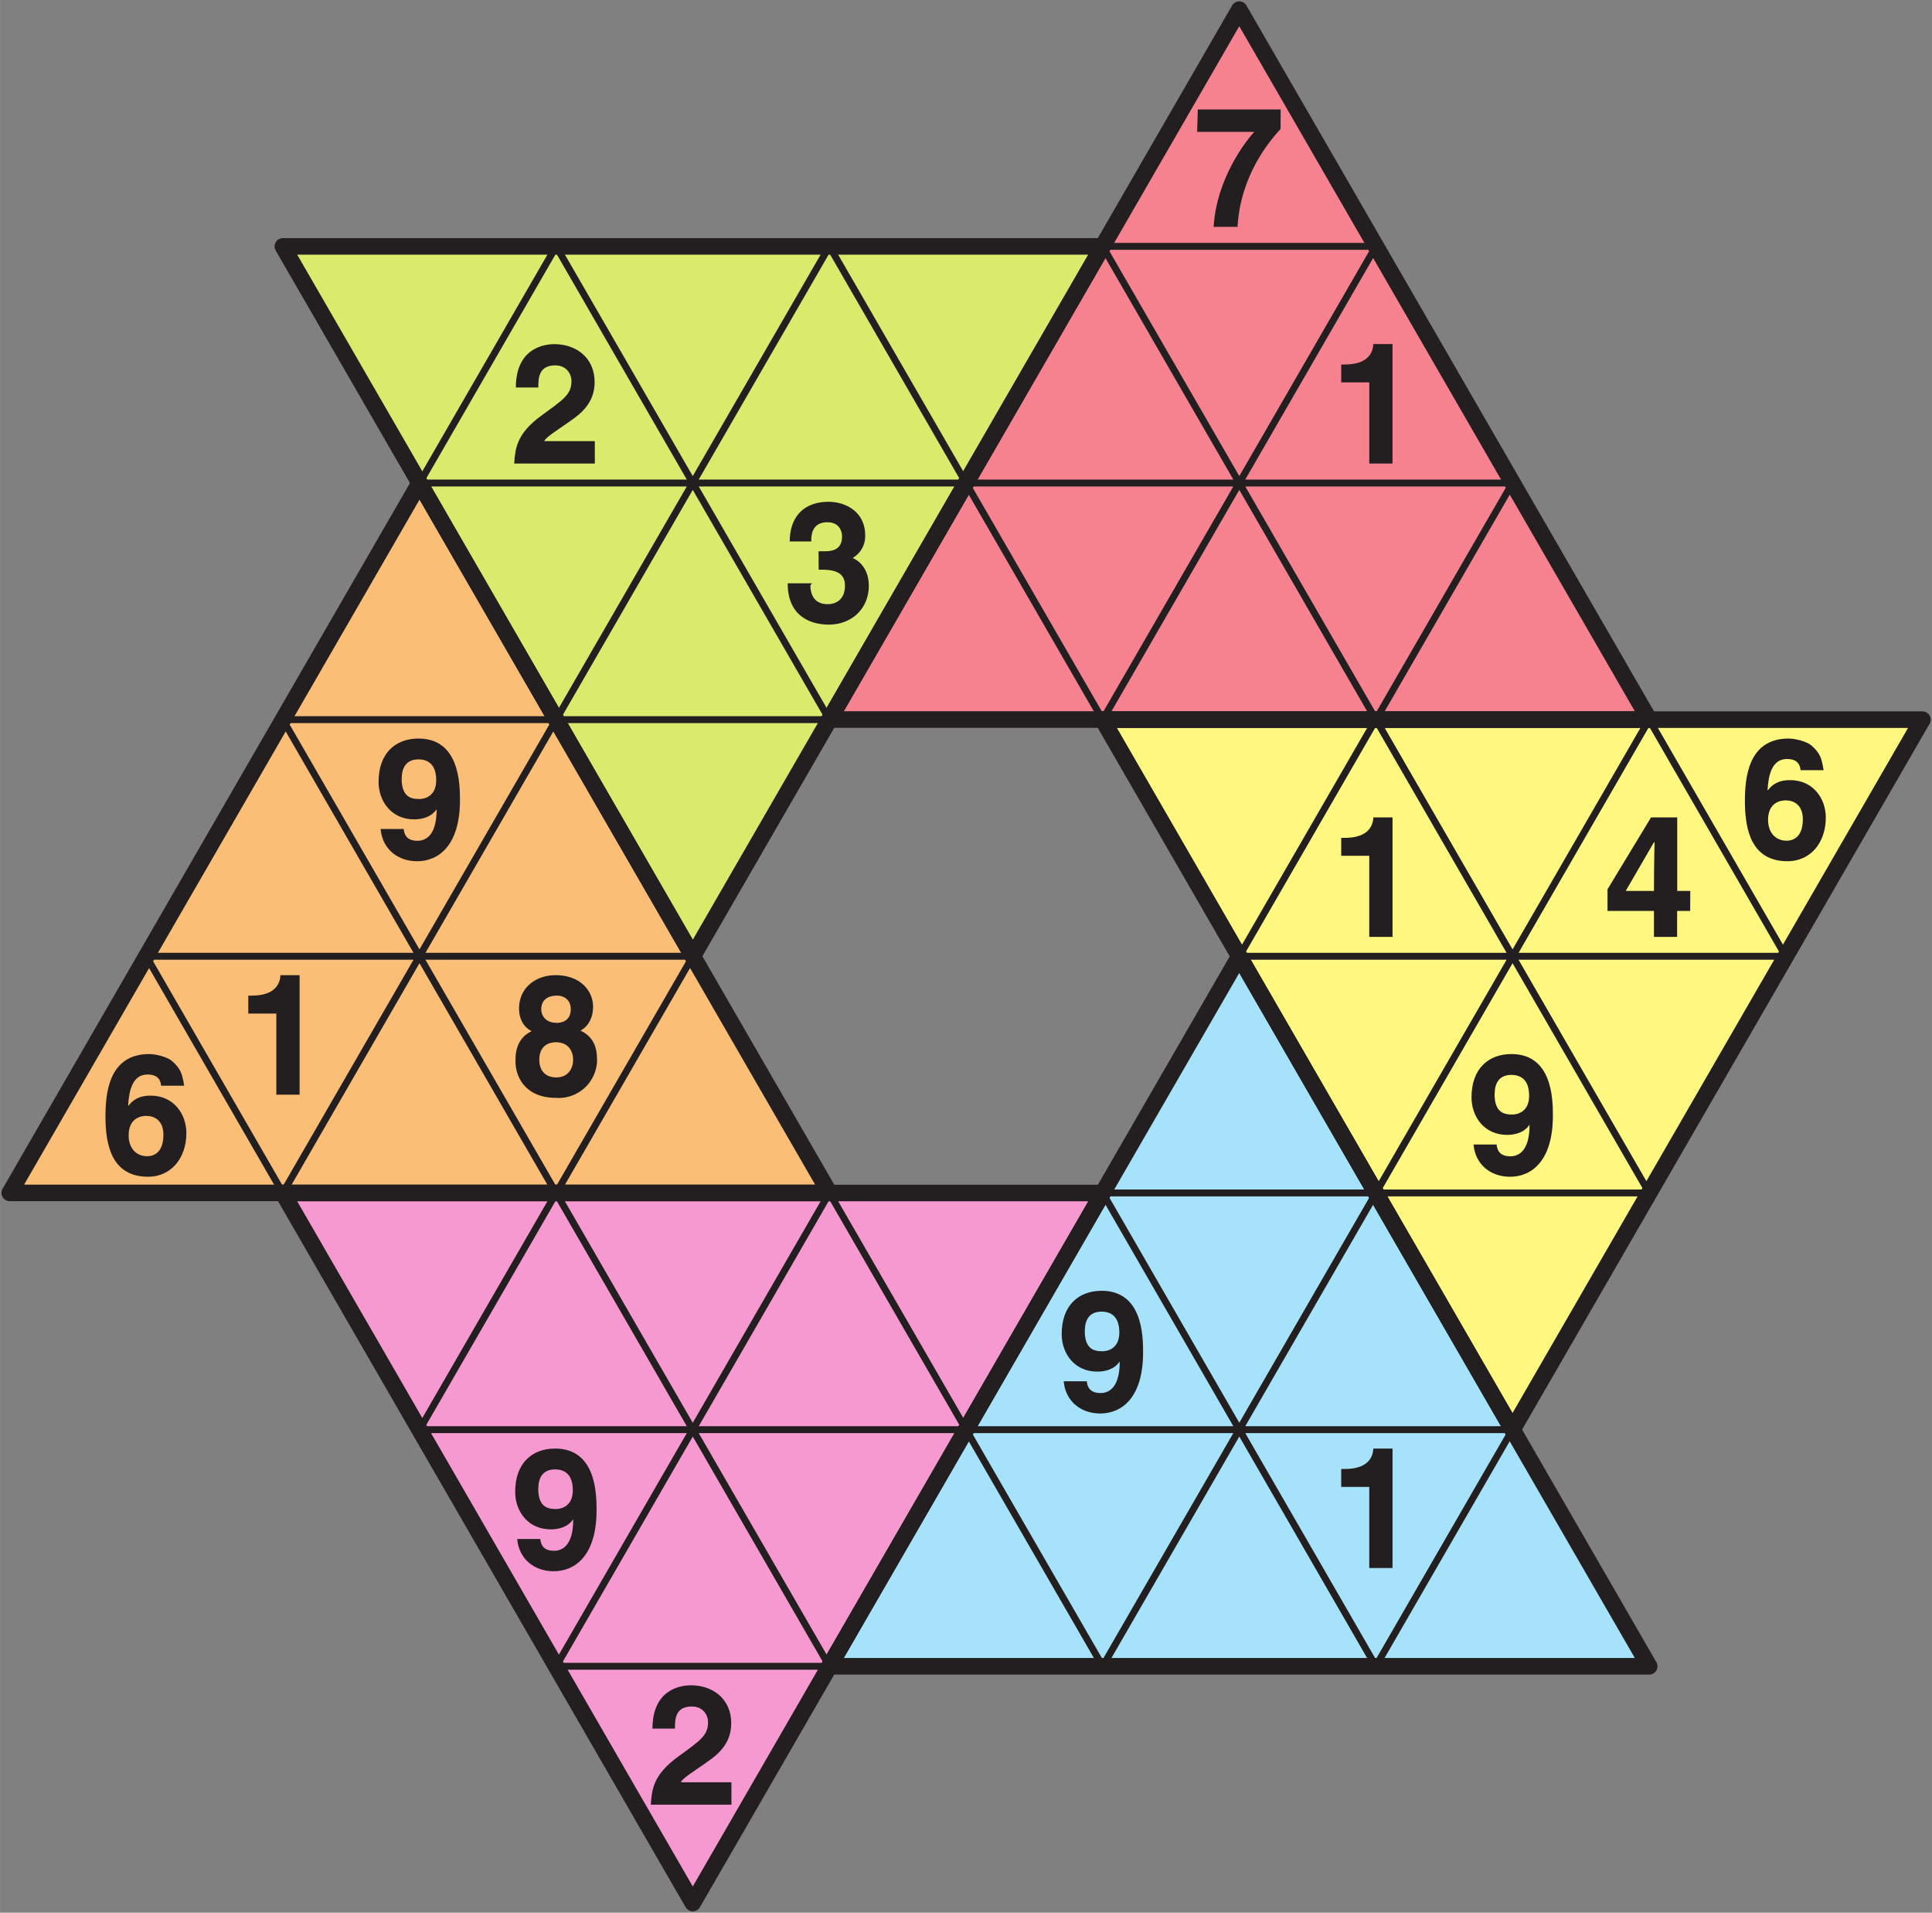
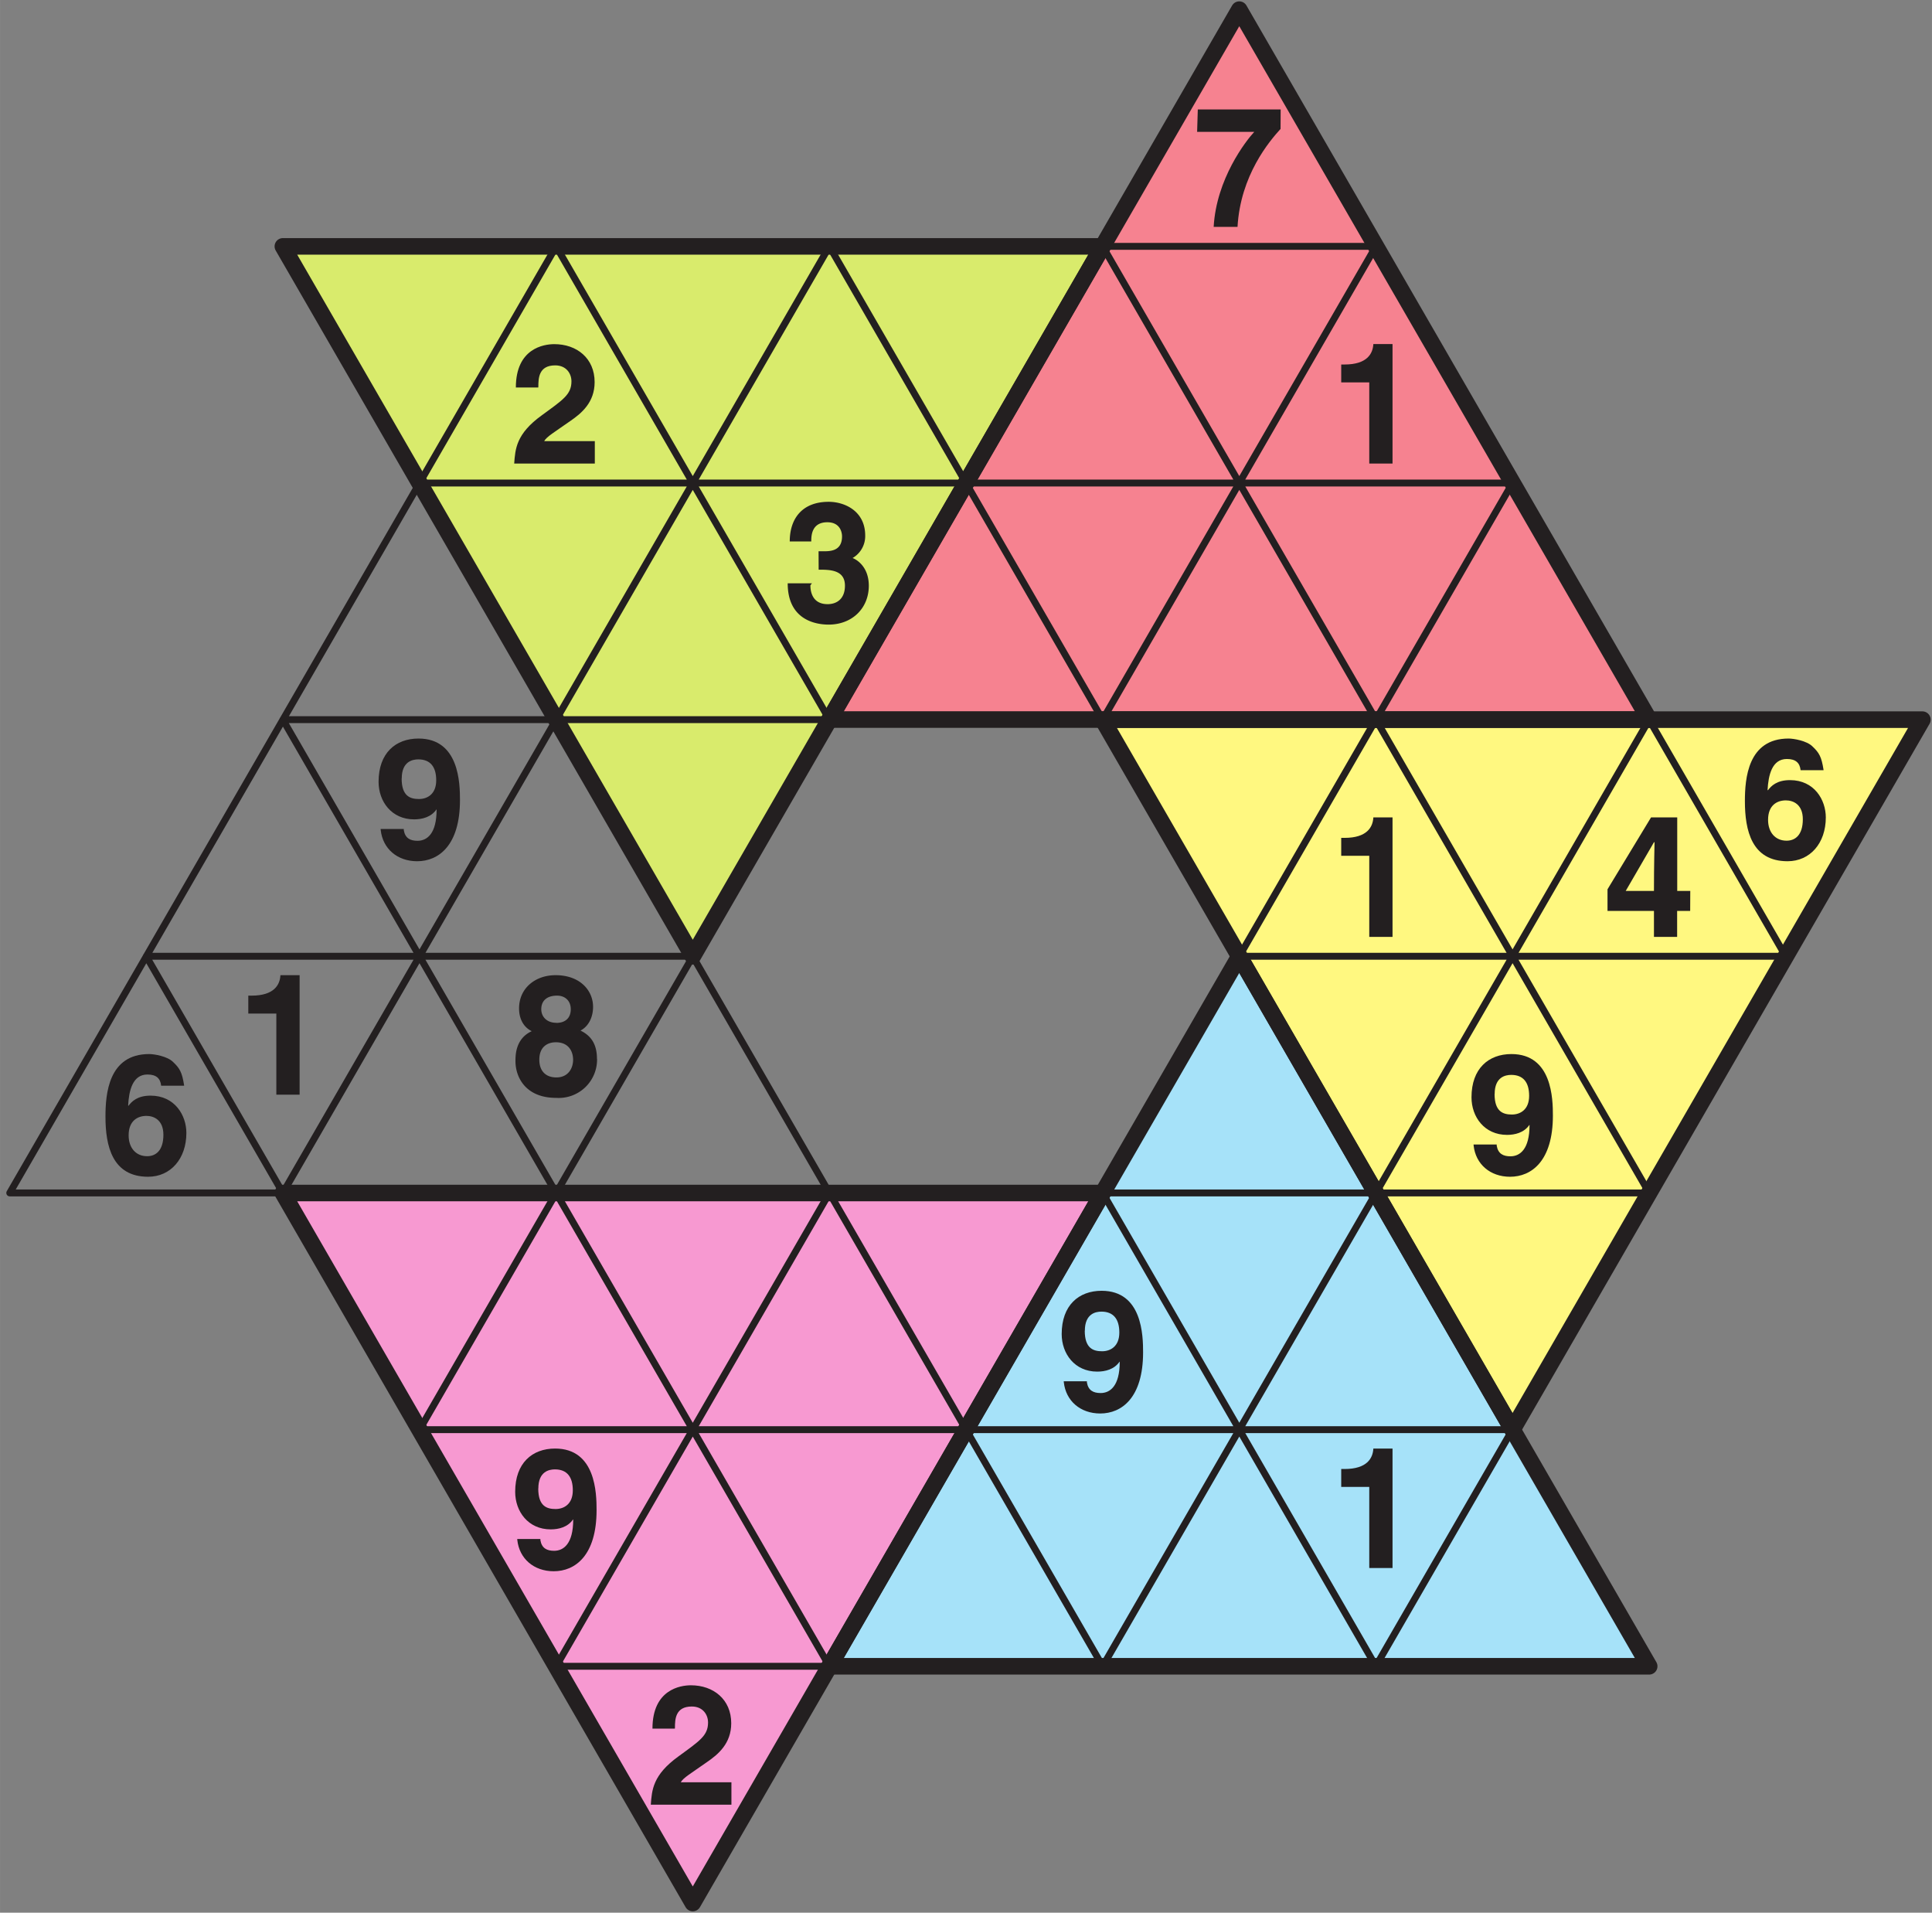
<svg xmlns="http://www.w3.org/2000/svg" xmlns:xlink="http://www.w3.org/1999/xlink" width="264.57" height="261.88" viewBox="0 0 198.425 196.411">
  <rect x="0" y="0" width="198.425" height="196.411" fill="#808080" stroke="none" />
  <defs>
    <symbol overflow="visible" id="a">
      <path d="M8.98-12.06H.47L.4-9.76h5.87c-.87.93-3.9 4.84-4.17 9.76h2.45c.3-5.3 3.27-8.8 4.42-10.06zm0 0" />
    </symbol>
    <symbol overflow="visible" id="b">
      <path d="M2.9-7.9c0-.88.05-2.18 1.73-2.18 1.15 0 1.67.85 1.67 1.64 0 1.36-.88 1.9-3.05 3.49C.62-3.05.53-1.5.42 0H8.7v-2.3h-5.2c.23-.45 1.07-.93 2.67-2.06 1.17-.8 2.51-1.92 2.51-4 0-2.45-1.83-3.9-4.14-3.9-1.08 0-3.95.43-3.95 4.45h2.3zm0 0" />
    </symbol>
    <symbol overflow="visible" id="c">
      <path d="M1.17-8.33h2.88V0h2.39v-12.27H4.47c-.05 1-.66 2.1-2.95 2.1h-.35zm0 0" />
    </symbol>
    <symbol overflow="visible" id="d">
      <path d="M3.63-5.3c1.1 0 2.7-.01 2.7 1.64 0 1.35-.83 1.9-1.78 1.9-1.61 0-1.77-1.36-1.77-1.94l.16-.2H.45C.45-.01 3.52.34 4.65.34c2.44 0 4.13-1.7 4.13-3.99 0-2.06-1.39-2.8-1.83-2.9v.14A2.6 2.6 0 0 0 8.41-8.8c0-2.54-2.13-3.47-3.75-3.47-2.72 0-4 1.72-4 4.07h2.21c0-.52 0-1.97 1.65-1.97 1.3 0 1.51 1.01 1.51 1.45 0 1.58-1.31 1.53-2.03 1.53h-.38zm0 0" />
    </symbol>
    <symbol overflow="visible" id="e">
      <path d="M2.9-8.17c0-1.74 1.1-1.96 1.7-1.96 1.24 0 1.84.77 1.84 2.15 0 1.43-.92 1.92-1.77 1.92-.89 0-1.78-.28-1.78-2.11zM.74-2.87C.95-.96 2.44.33 4.48.33c2.2 0 4.4-1.61 4.4-6.28 0-1.7-.07-6.32-4.26-6.32-2.35 0-4.1 1.49-4.1 4.44 0 2.03 1.34 3.86 3.65 3.86.81 0 1.75-.22 2.3-1.03l.01.03c0 2.47-.98 3.2-1.96 3.2-.74 0-1.27-.26-1.41-1.09v-.12H.73zm0 0" />
    </symbol>
    <symbol overflow="visible" id="f">
      <path d="M2.22-4.55l3-5.17h.06c0 .3-.06 2.19-.06 5H2.3zm6.73-.17H7.61v-7.55H4.92L.45-4.89v2.22h4.77V0H7.6v-2.67h1.34zm0 0" />
    </symbol>
    <symbol overflow="visible" id="g">
      <path d="M8.6-9.1c-.2-1.28-.44-1.71-1.12-2.35-.59-.6-1.96-.82-2.46-.82-4.2 0-4.49 4.13-4.49 6.43 0 3.01.7 6.17 4.38 6.17 2.32 0 3.93-1.86 3.93-4.5C8.84-5.97 7.66-8 5.16-8c-1.35 0-1.94.6-2.27 1.05L2.86-7c.08-1.48.44-3.17 1.98-3.17.9 0 1.33.39 1.41 1.15h2.36zM6.48-3.98c0 1.64-.8 2.2-1.67 2.2-1.14 0-1.9-.84-1.9-2.14 0-1.51.93-2 1.83-2 .75 0 1.74.41 1.74 1.94zm0 0" />
    </symbol>
    <symbol overflow="visible" id="h">
      <path d="M4.75-7.38c-1.03 0-1.55-.67-1.55-1.39 0-.87.57-1.4 1.63-1.4.76 0 1.4.48 1.4 1.4 0 .88-.54 1.4-1.48 1.4zm4.17 3.7c0-1.55-.65-2.4-1.69-2.9.85-.45 1.29-1.4 1.29-2.44 0-1.67-1.33-3.25-3.85-3.25-2.1 0-3.75 1.35-3.75 3.41 0 1.13.5 1.95 1.3 2.34C.55-5.75.55-4.05.55-3.44.55-1.78 1.6.33 4.73.33a3.94 3.94 0 0 0 4.2-4zm-2.45.1c0 .85-.49 1.81-1.72 1.81C3.65-1.77 3-2.44 3-3.59c0-1.32.83-1.79 1.7-1.79 1.33 0 1.77.96 1.77 1.8zm0 0" />
    </symbol>
    <clipPath id="i">
      <path d="M112 73h86.43v75H112zm0 0" />
    </clipPath>
    <clipPath id="j">
      <path d="M28 121h87v75.41H28zm0 0" />
    </clipPath>
  </defs>
  <path d="M127.28.99l42.1 72.9h-84.2zm0 0" fill="#f68290" />
  <path d="M197.44 73.9l-42.1 72.91-42.1-72.91zm0 0" fill="#fff880" />
  <path d="M169.38 171.11h-84.2l42.1-72.9zm0 0" fill="#a6e2f9" />
  <path d="M71.15 195.42l-42.1-72.91h84.2zm0 0" fill="#f799d1" />
-   <path d="M1 122.5l42.09-72.9 42.1 72.9zm0 0" fill="#fabe76" />
  <path d="M29.05 25.3h84.2l-42.1 72.9zm0 0" fill="#d9eb6c" />
  <use xlink:href="#a" x="122.55" y="23.3" fill="#231f20" />
  <use xlink:href="#b" x="52.39" y="47.6" fill="#231f20" />
  <use xlink:href="#c" x="136.58" y="47.6" fill="#231f20" />
  <use xlink:href="#d" x="80.45" y="63.8" fill="#231f20" />
  <use xlink:href="#e" x="38.36" y="88.11" fill="#231f20" />
  <use xlink:href="#c" x="136.58" y="96.21" fill="#231f20" />
  <use xlink:href="#f" x="164.65" y="96.21" fill="#231f20" />
  <use xlink:href="#g" x="178.68" y="88.11" fill="#231f20" />
  <use xlink:href="#g" x="10.3" y="120.51" fill="#231f20" />
  <use xlink:href="#c" x="24.33" y="112.41" fill="#231f20" />
  <use xlink:href="#h" x="52.39" y="112.41" fill="#231f20" />
  <use xlink:href="#e" x="150.61" y="120.51" fill="#231f20" />
  <use xlink:href="#e" x="108.52" y="144.82" fill="#231f20" />
  <use xlink:href="#e" x="52.39" y="161.02" fill="#231f20" />
  <use xlink:href="#c" x="136.58" y="161.02" fill="#231f20" />
  <use xlink:href="#b" x="66.42" y="185.32" fill="#231f20" />
  <path d="M29.05 25.3h112.26M43.09 49.6h112.25M29.05 73.9h168.39M15.02 98.2h56.13M127.28 98.2h56.13M1 122.5h168.38M43.09 146.81h112.25M57.12 171.11h112.26M1 122.5l56.12-97.2M29.05 122.5l56.13-97.2M43.09 146.81L127.28 1M57.12 171.11l28.06-48.6M113.25 73.9l28.06-48.6M71.15 195.42L155.34 49.6M113.25 171.11l56.13-97.21M141.3 171.11l56.14-97.21M127.28.99L183.4 98.2M113.25 25.3l56.13 97.2M85.18 25.3l84.2 145.81M57.12 25.3l28.06 48.6M113.25 122.5l28.06 48.61M29.05 25.3l84.2 145.81M29.05 73.9l56.13 97.21M15.02 98.2l56.13 97.22" fill="none" stroke-width=".709" stroke-linecap="round" stroke-linejoin="round" stroke="#231f20" stroke-miterlimit="10" />
  <path d="M127.28.99l42.1 72.9h-84.2zm0 0" fill="none" stroke-width="1.701" stroke-linecap="round" stroke-linejoin="round" stroke="#231f20" stroke-miterlimit="10" />
  <g clip-path="url(#i)">
    <path d="M197.44 73.9l-42.1 72.91-42.1-72.91zm0 0" fill="none" stroke-width="1.701" stroke-linecap="round" stroke-linejoin="round" stroke="#231f20" stroke-miterlimit="10" />
  </g>
  <path d="M169.38 171.11h-84.2l42.1-72.9zm0 0" fill="none" stroke-width="1.701" stroke-linecap="round" stroke-linejoin="round" stroke="#231f20" stroke-miterlimit="10" />
  <g clip-path="url(#j)">
    <path d="M71.15 195.42l-42.1-72.91h84.2zm0 0" fill="none" stroke-width="1.701" stroke-linecap="round" stroke-linejoin="round" stroke="#231f20" stroke-miterlimit="10" />
  </g>
-   <path d="M1 122.5l42.09-72.9 42.1 72.9zm0 0" fill="none" stroke-width="1.701" stroke-linecap="round" stroke-linejoin="round" stroke="#231f20" stroke-miterlimit="10" />
  <path d="M29.05 25.3h84.2l-42.1 72.9zm0 0" fill="none" stroke-width="1.701" stroke-linecap="round" stroke-linejoin="round" stroke="#231f20" stroke-miterlimit="10" />
</svg>